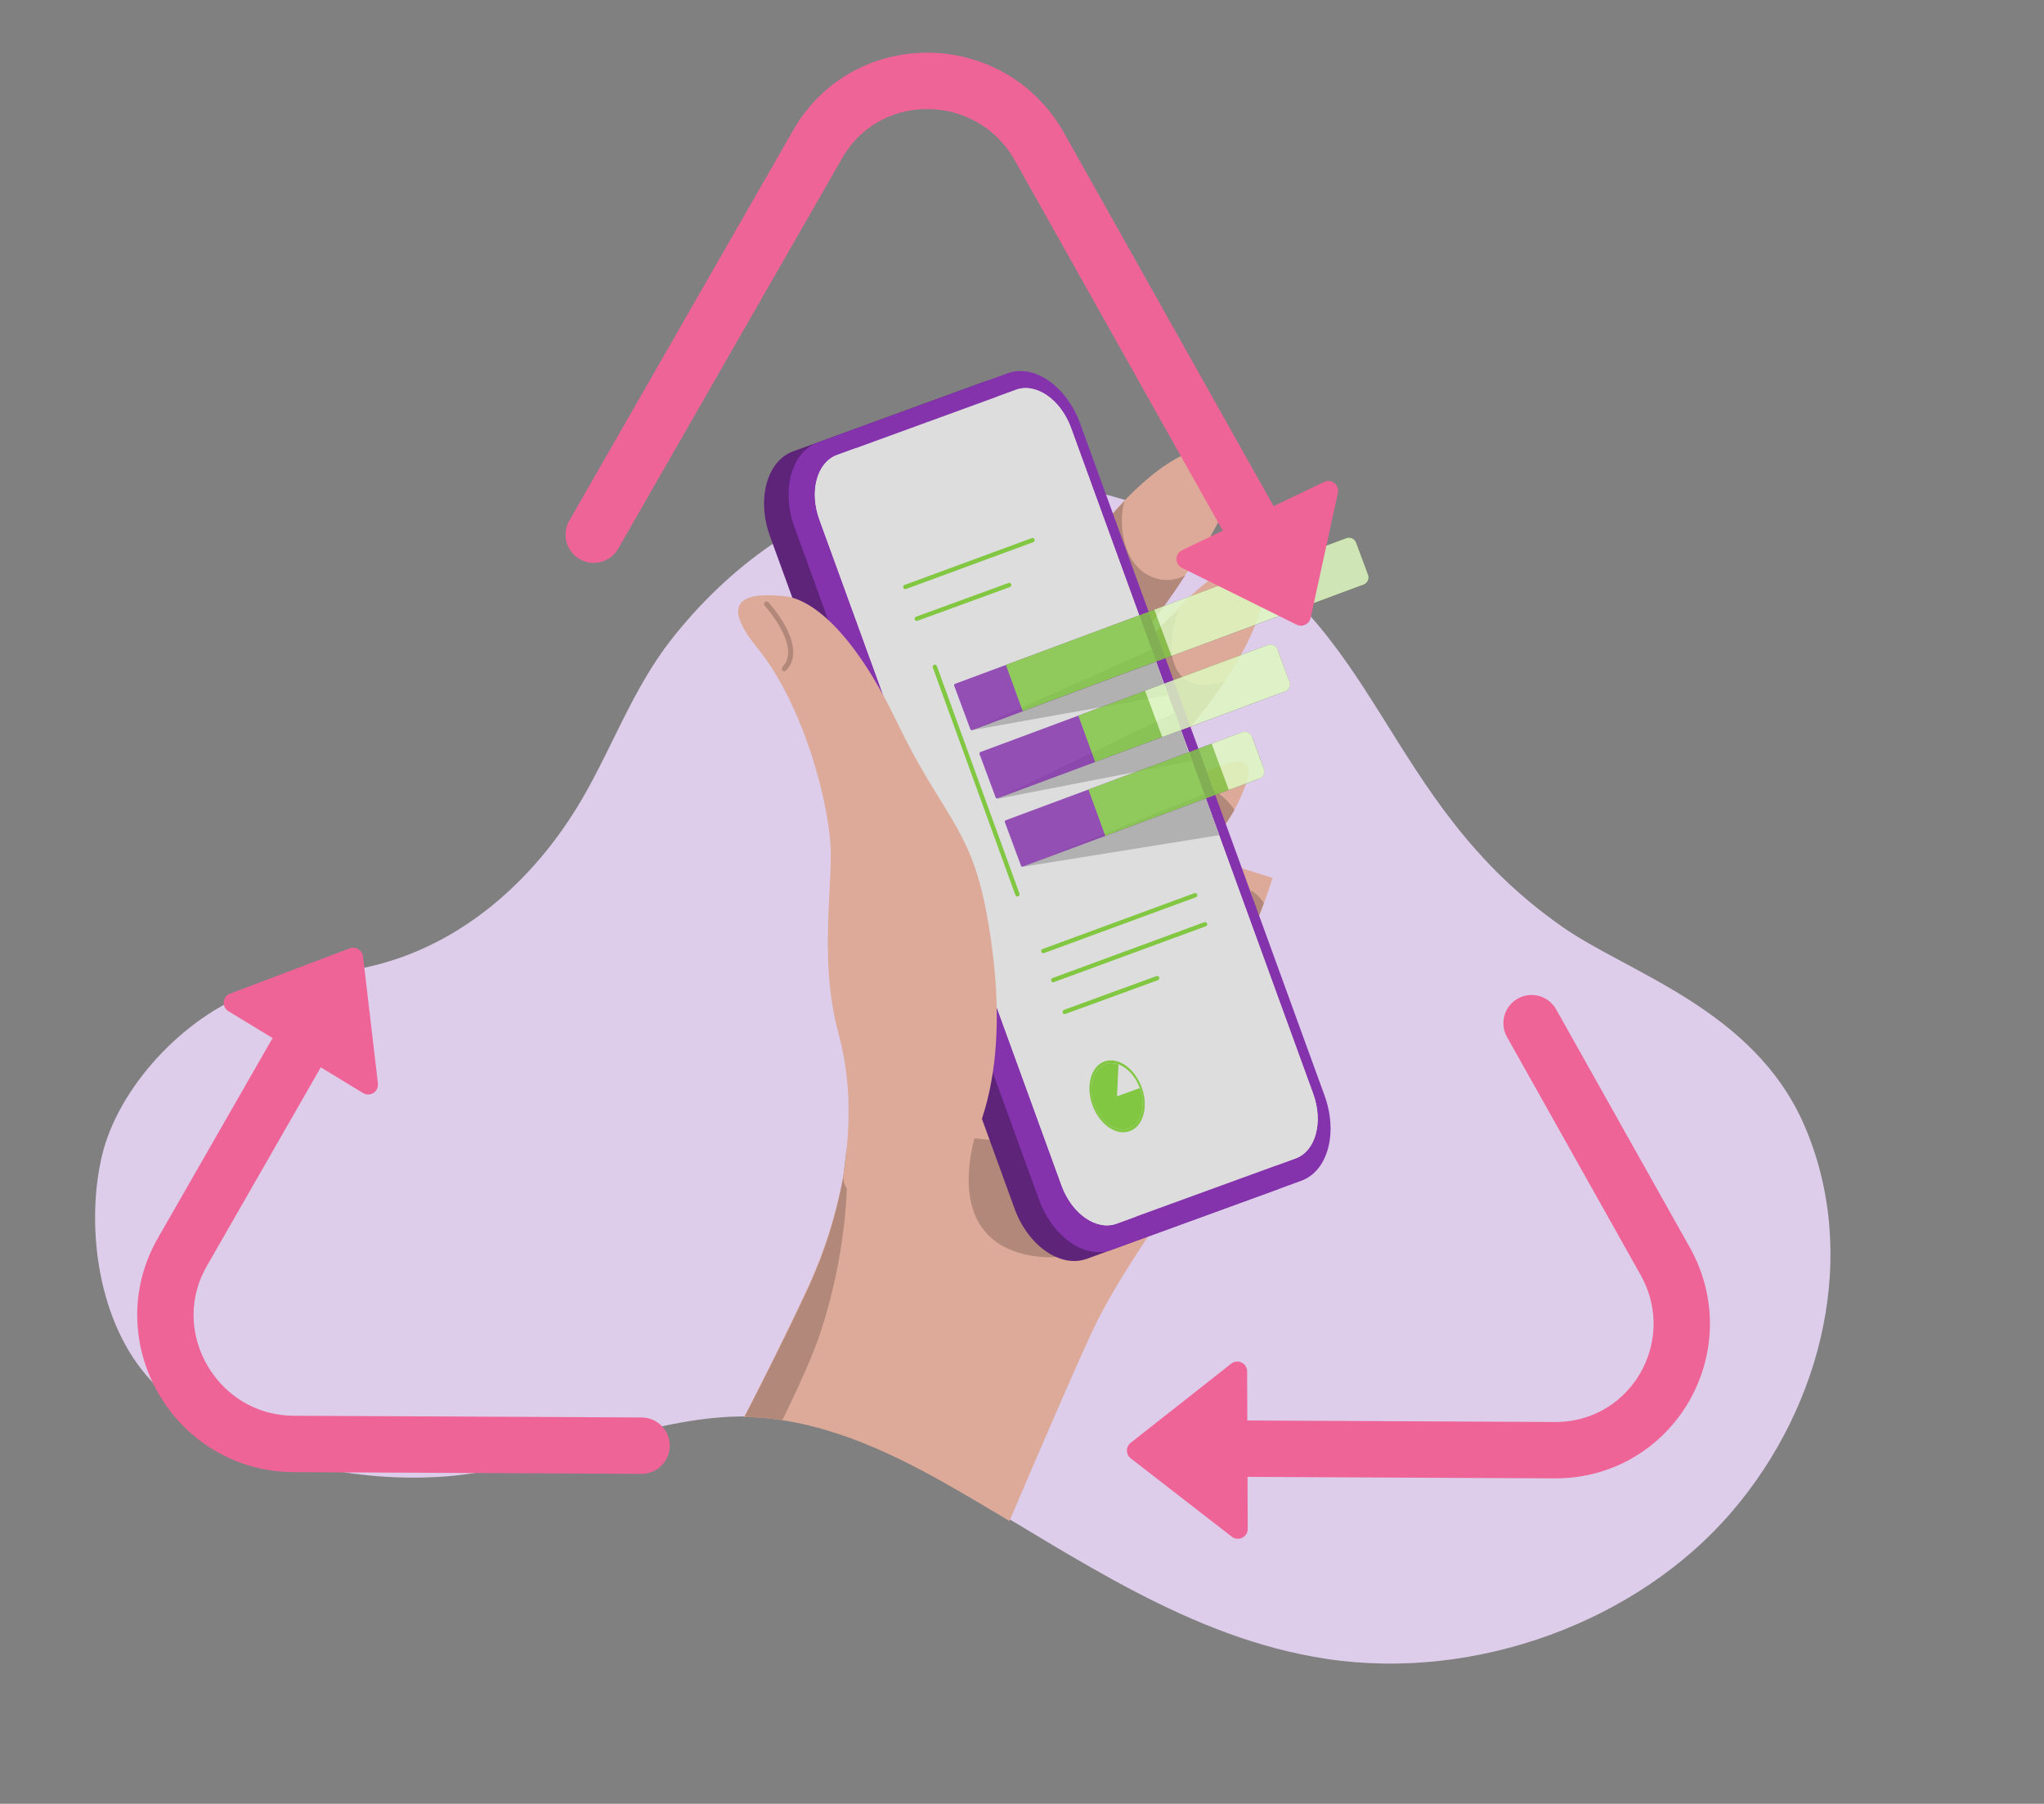
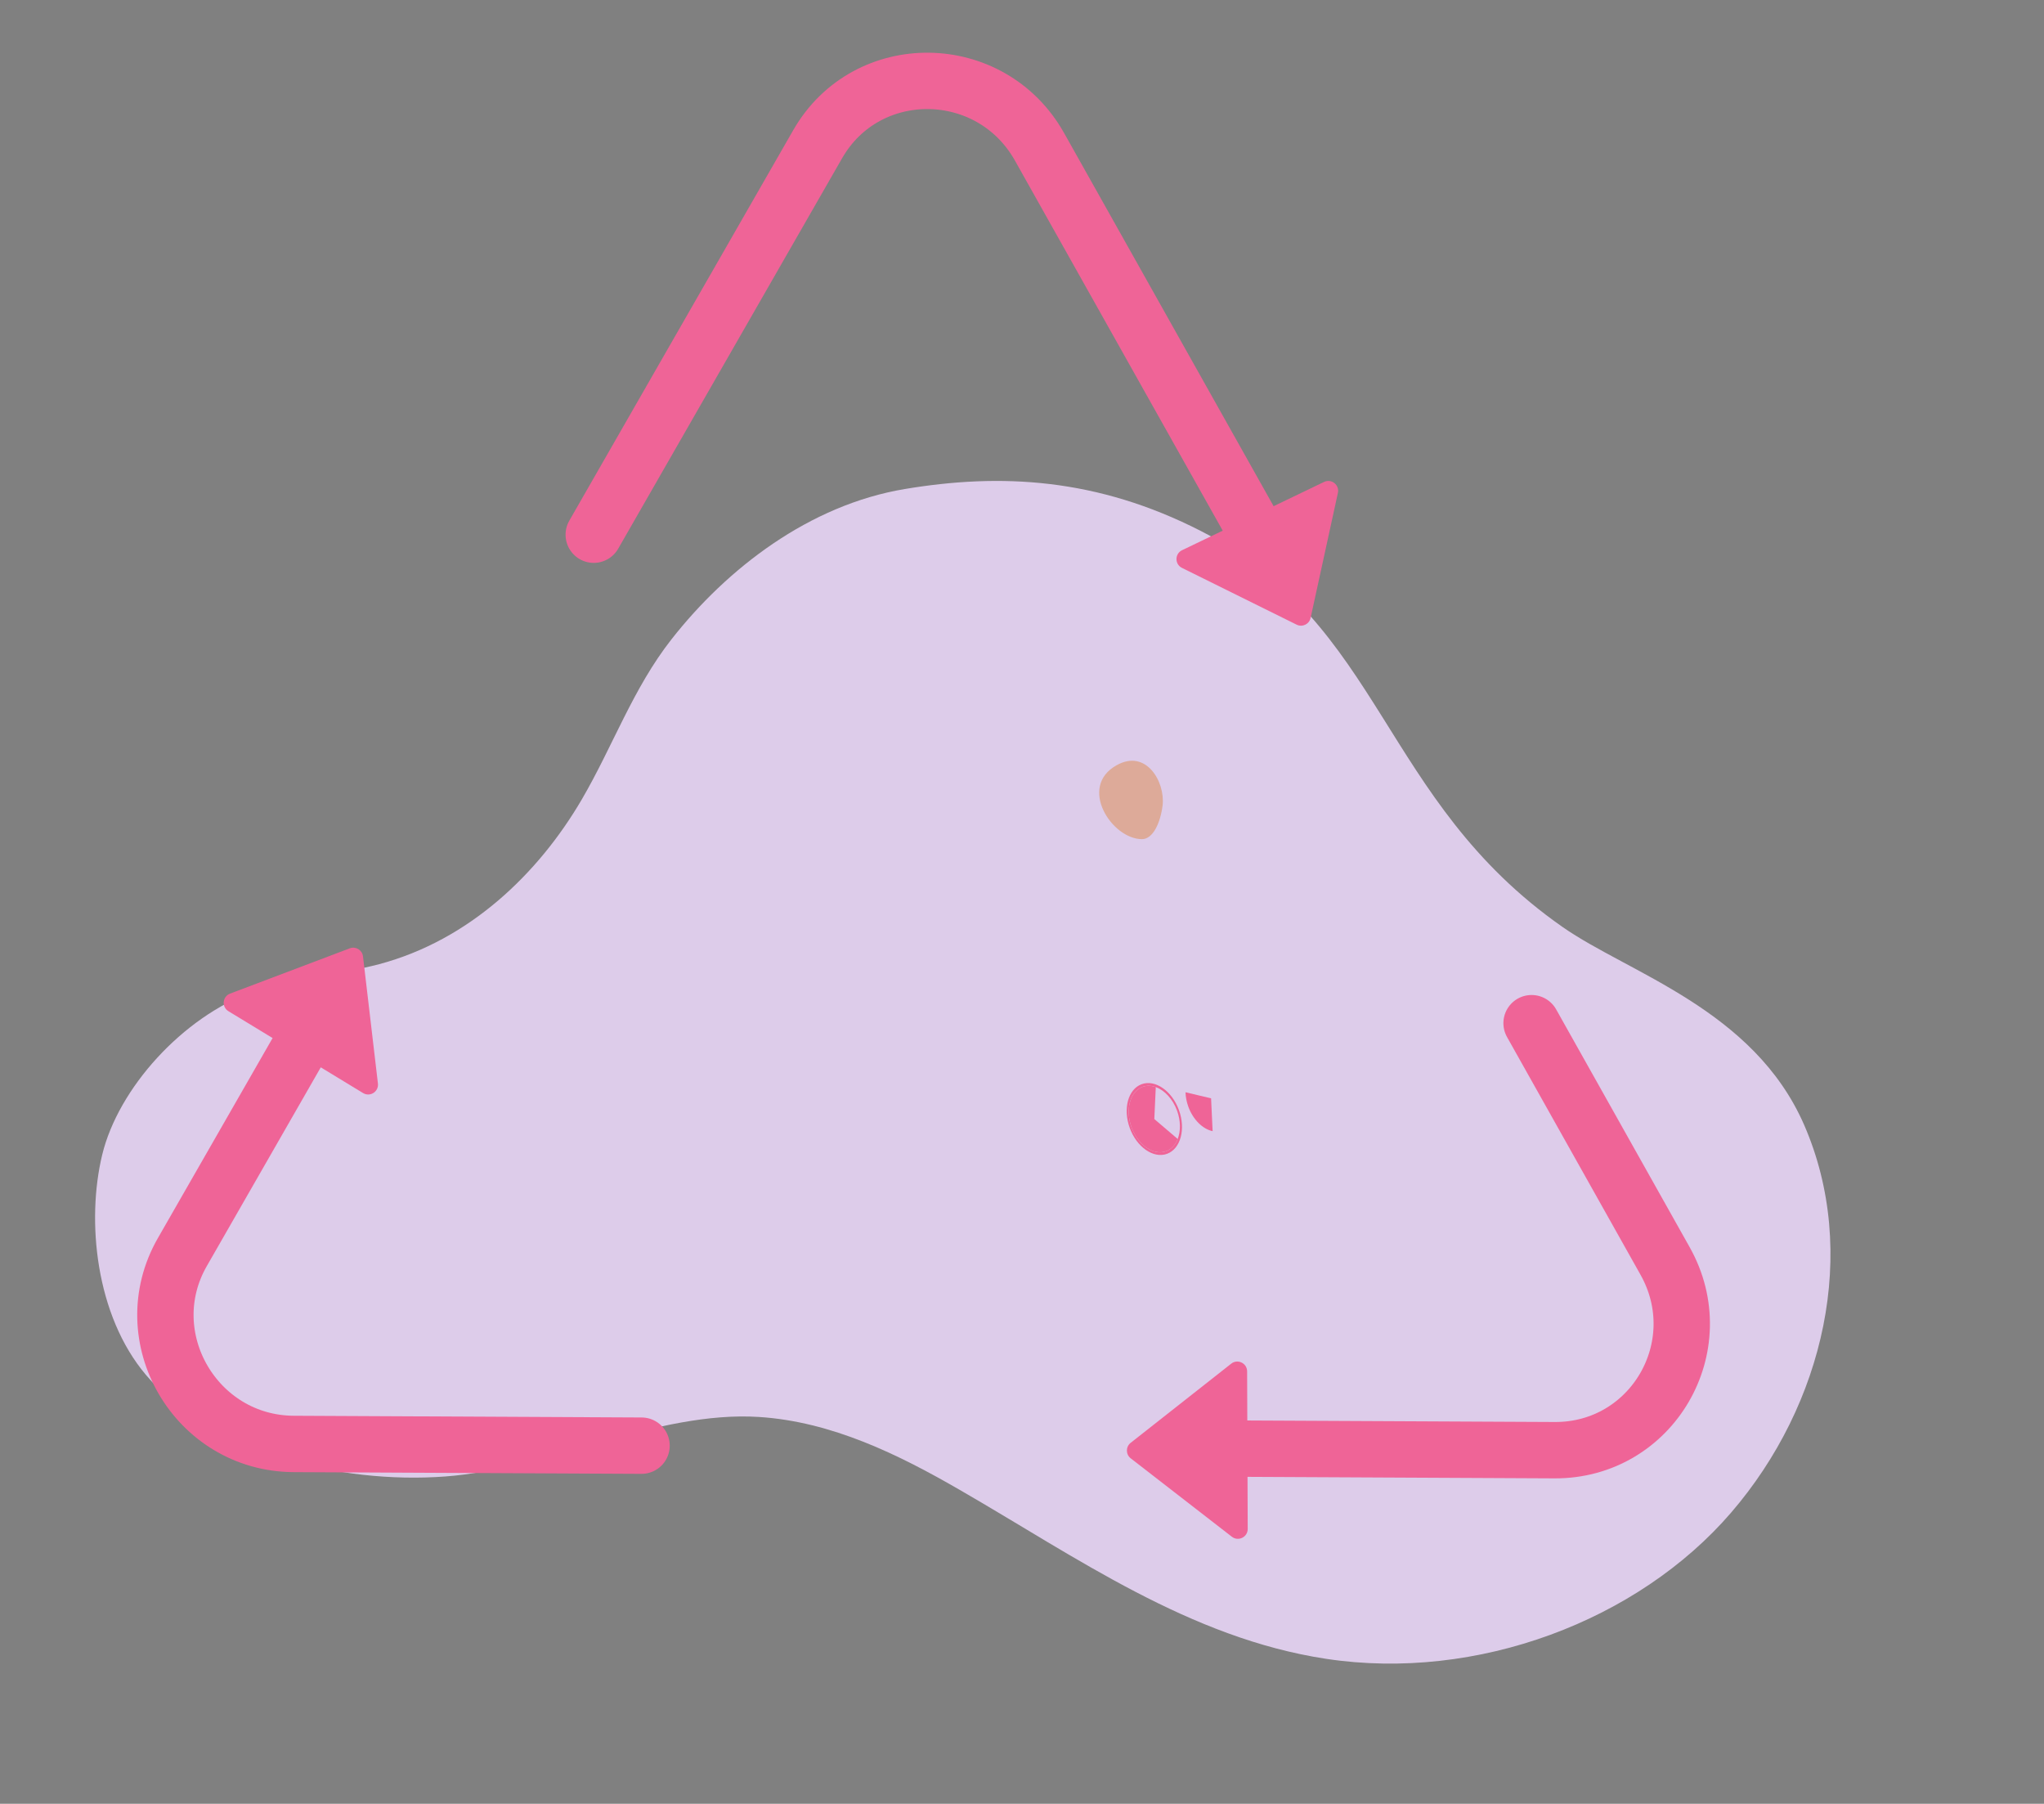
<svg xmlns="http://www.w3.org/2000/svg" version="1.1" viewBox="0 0 943 832">
  <rect x="0" y="0" width="943" height="832" fill="#808080" stroke="none" />
  <defs>
    <style>
      .cls-1, .cls-2 {
        fill: none;
      }

      .cls-3 {
        fill: #8533ad;
      }

      .cls-4 {
        fill: #da9;
      }

      .cls-5 {
        fill: #82c742;
      }

      .cls-6 {
        fill: #ef6497;
      }

      .cls-7 {
        fill: #ddccea;
      }

      .cls-8 {
        fill: #b1b1b1;
      }

      .cls-2 {
        stroke: #ef6497;
        stroke-linecap: round;
        stroke-miterlimit: 10;
        stroke-width: 26px;
      }

      .cls-9 {
        fill: #ddd;
      }

      .cls-10 {
        opacity: .83;
      }

      .cls-11 {
        fill: #5d2479;
      }

      .cls-12 {
        clip-path: url(#clippath);
      }

      .cls-13 {
        fill: #b1887a;
      }

      .cls-14 {
        fill: #def9c0;
      }
    </style>
    <clipPath id="clippath">
-       <path class="cls-1" d="M46.162,532.81c7.431-30.634,37.037-63.473,69.663-75.297,18.489-6.718,38.97-7.524,58.122-12.575,41.569-11.072,73.469-41.759,93.469-75.994,14.258-24.401-53.356-128.198-35.653-150.771,25.679-32.73,140.539-104.169,184.705-111.532,44.107-7.363,137.001,65.488,185.155,90.157,84.164,43.103,34.166,172.252,118.269,230.995,30.45,21.284,88.15,37.998,111.412,91.205,25.556,58.581,9.303,129.038-33.653,178.913-42.959,49.874-117.212,77.984-186.815,67.45-63.078-9.567-115.34-46.972-169.052-77.929-28.276-16.338-59.029-31.495-92.682-33.644-46.825-2.957-97.999,24.023-144.764,27.464-48.878,3.601-107.968-11.18-138.057-46.919-23.201-27.464-27.491-71.103-20.119-101.522h0Z" />
-     </clipPath>
+       </clipPath>
  </defs>
  <g>
    <g id="Camada_1">
      <g id="Camada_1-2" data-name="Camada_1">
        <path class="cls-7" d="M47.162,532.6c7.431-30.634,37.037-63.471,69.663-75.295,18.489-6.718,38.97-7.524,58.122-12.577,41.569-11.07,73.469-41.759,93.469-75.994,14.258-24.401,23.624-51.219,41.327-73.791,25.677-32.73,63.559-62.021,107.725-69.384,44.107-7.363,88.575-5.213,136.729,19.455,84.162,43.103,82.592,123.827,166.695,182.568,30.45,21.284,88.15,37.998,111.412,91.205,25.556,58.581,9.303,129.04-33.653,178.915-42.959,49.874-117.212,77.982-186.815,67.448-63.078-9.565-115.34-46.972-169.052-77.929-28.276-16.338-59.029-31.493-92.682-33.644-46.825-2.955-97.999,24.023-144.764,27.464-48.878,3.601-107.968-11.178-138.057-46.919-23.201-27.462-27.491-71.103-20.119-101.522h0Z" />
        <path class="cls-4" d="M515.106,352.994c-17.828,9.935-2.229,34.066,11.751,34.066,5.065,0,8.509-7.503,9.521-15.614,1.217-10.949-7.699-26.156-21.272-18.452Z" />
        <path class="cls-6" d="M527.14,501.303c-5.785,2.114-8.082,10.486-5.104,18.674,2.978,8.202,10.125,13.141,15.91,11.04,2.481-.908,4.325-2.965,5.374-5.662l-10.777-9.195.68-14.73c-2.042-.737-4.141-.823-6.083-.114" />
        <path class="cls-6" d="M537.943,531.022c-5.785,2.114-12.918-2.838-15.91-11.04-2.977-8.188-.68-16.574,5.105-18.675,1.943-.709,4.042-.624,6.083.114,4.027,1.461,7.842,5.464,9.827,10.899,1.702,4.683,1.687,9.422.283,13.027-1.049,2.697-2.893,4.754-5.374,5.662M526.713,500.086c-6.268,2.285-8.721,11.353-5.502,20.193,3.219,8.855,10.933,14.205,17.186,11.934,6.253-2.284,8.735-11.338,5.502-20.193-3.219-8.855-10.933-14.206-17.186-11.935h0Z" />
        <path class="cls-6" d="M546.936,503.805c.057,2.143.482,4.399,1.291,6.641,2.212,6.073,6.694,10.359,11.217,11.31l-.709-15.142-11.798-2.809h-.001Z" />
        <g class="cls-12">
          <g>
            <path class="cls-4" d="M503.43,248.631c25.123-32.038,48.217-46.841,59.765-39.744,8.712,6.286,9.726,19.669-17.423,57.79-10.939,17.033-30.794,41.164-30.794,41.164M547.596,337.446c31.604-37.514,43.354-70.566,29.984-75.838-12.562-5.069-33.632,15.816-58.753,48.057M575.147,360.765c-9.724,26.968-22.892,32.037-32.01,39.135-9.319,7.098-24.716-10.747-5.671-28.996,18.638-18.655,43.963-27.781,37.681-10.139ZM587.1,404.97c-5.266,15.816-8.509,27.374-21.677,38.323-13.372,11.153-8.104-29.604,5.673-43.393" />
            <path class="cls-13" d="M518.831,230.996c-2.227,2.433-4.861,5.069-7.294,8.111l18.841,49.477c5.268-7.097,11.143-14.802,15.397-21.697.405-.608.81-1.014,1.014-1.419-4.053,2.028-10.941,3.853-18.841-1.217-10.534-7.3-11.953-24.13-9.117-33.255h0ZM565.022,314.133c-4.051,1.419-13.168,3.853-19.246-1.622-8.104-7.299-5.671-23.117-1.62-31.227l-5.268,4.055c-2.227,2.434-4.456,4.867-6.886,7.706l15.194,44.407,6.28-7.706c4.458-5.068,8.104-10.34,11.548-15.612h-.002ZM569.48,373.546c-2.229-3.448-6.483-7.706-10.738-9.53l6.078,16.83c1.62-2.231,3.241-4.663,4.659-7.299h0ZM576.975,410.653l3.444,12.571c1.014-2.027,1.824-4.46,2.634-6.691-1.014-1.622-3.241-4.462-6.078-5.881h0Z" />
            <path class="cls-4" d="M372.564,594.159c-24.716,53.532-66.246,129.167-66.246,129.167h150.12s34.845-82.125,47.203-108.688c12.358-26.765,37.886-61.035,46.8-75.025,8.71-13.992,31.806-57.589,29.376-81.718-2.431-24.131-188.412-86.383-186.386-20.886,2.027,65.293,1.014,109.903-20.867,157.149h0Z" />
            <path class="cls-13" d="M449.551,525.008c-7.09,27.577-1.012,51.706,30.593,54.749,31.401,3.041,45.583-30.62,72.933-42.988l-103.526-11.761h0Z" />
            <path class="cls-13" d="M378.44,614.851c9.52-28.996,13.573-59.007,12.155-85.571-.405,3.853-.81,8.111-1.419,12.166v.812c-3.241,18.047-8.71,35.485-16.409,52.113-24.92,53.532-66.45,129.165-66.45,129.165l21.878-1.014c10.333-25.955,40.722-78.878,50.244-107.672h.001Z" />
            <rect class="cls-1" x="352.509" y="171.139" width="278.824" height="410.516" />
            <path class="cls-11" d="M453.6,176.246c12.18-4.442,27.14,5.946,33.423,23.187l112.76,310.019c6.268,17.242,1.475,34.809-10.706,39.251l-87.619,31.915c-12.181,4.441-27.14-5.946-33.408-23.188l-112.789-310.019c-6.268-17.241-1.489-34.823,10.706-39.251l87.633-31.914h0Z" />
            <path class="cls-3" d="M464.912,172.16c12.181-4.442,27.141,5.946,33.423,23.187l112.761,310.019c6.268,17.242,1.474,34.809-10.706,39.251l-87.619,31.915c-12.181,4.441-27.141-5.946-33.409-23.188l-112.775-310.005c-6.268-17.242-1.489-34.824,10.706-39.251l87.619-31.929h0Z" />
            <path class="cls-9" d="M468.747,179.793l-8.395,3.051c-1.375.497-1.9,2.469-1.191,4.413l1.801,4.952c1.375,3.803.326,7.677-2.354,8.656l-51.134,18.632c-2.68.979-5.984-1.305-7.374-5.109l-1.801-4.952c-.709-1.93-2.382-3.108-3.744-2.611l-8.395,3.051c-9.26,3.377-12.89,16.716-8.125,29.828l111.697,307.111c4.765,13.083,16.123,20.973,25.382,17.609l82.599-30.083c9.26-3.378,12.89-16.717,8.125-29.814l-111.71-307.125c-4.765-13.098-16.123-20.988-25.383-17.625" />
            <path class="cls-9" d="M515.129,564.412l8.395-3.051c1.375-.497,1.9-2.469,1.191-4.413l-1.801-4.953c-1.375-3.804-.326-7.677,2.354-8.656l51.134-18.632c2.68-.979,5.984,1.305,7.374,5.109l1.801,4.952c.708,1.93,2.382,3.108,3.743,2.611l8.395-3.051c9.26-3.377,12.89-16.716,8.126-29.828l-111.697-307.111c-4.765-13.084-16.124-20.973-25.383-17.61l-82.599,30.084c-9.26,3.377-12.89,16.716-8.125,29.814l111.711,307.125c4.765,13.097,16.124,20.988,25.383,17.625" />
            <path class="cls-5" d="M469.395,413.52c-.409,0-.792-.253-.94-.659l-38.101-104.952c-.188-.519.08-1.093.599-1.281.521-.188,1.093.08,1.281.599l38.102,104.952c.188.519-.08,1.093-.6,1.281-.112.041-.228.061-.341.061h0Z" />
            <path class="cls-8" d="M471.28,399.907l91.249-14.687-6.962-19.002-84.287,33.689h0Z" />
            <path class="cls-8" d="M459.465,368.589l90.171-17.511-7.402-22.463-82.769,39.974h0Z" />
            <path class="cls-8" d="M447.91,336.872l90.739-16.149-7.076-21.243-83.663,37.392Z" />
            <g class="cls-10">
              <path class="cls-3" d="M440.643,315.407l179.476-66.724c2.366-.88,5.01.333,5.888,2.7l4.736,12.757c.879,2.368-.332,5.013-2.698,5.893l-179.476,66.724c-.372.138-.774-.046-.912-.419l-7.427-20.006c-.138-.372.045-.774.418-.912l-.005-.014h0Z" />
              <path class="cls-3" d="M452.319,346.876l131.503-48.89c2.366-.879,5.01.333,5.888,2.701l4.736,12.757c.878,2.368-.332,5.012-2.698,5.893l-131.503,48.889c-.372.138-.773-.045-.912-.418l-7.427-20.006c-.138-.373.045-.774.418-.913l-.005-.013h0Z" />
              <g>
                <g>
                  <path class="cls-3" d="M464.007,378.344l108.055-40.172c2.366-.88,5.01.332,5.889,2.7l4.735,12.757c.879,2.368-.332,5.013-2.698,5.893l-108.055,40.172c-.372.139-.774-.045-.912-.418l-7.427-20.006c-.139-.372.045-.774.417-.912l-.005-.014h.001Z" />
                  <path class="cls-5" d="M471.844,328.058l157.201-58.45c1.815-.667,2.736-2.697,2.056-4.498l-5.487-14.772c-.667-1.816-2.695-2.739-4.496-2.058l-157.045,58.394,7.771,21.4v-.015h0Z" />
                  <path class="cls-5" d="M505.267,351.459l87.491-32.539c1.816-.667,2.737-2.697,2.056-4.498l-5.487-14.772c-.667-1.816-2.695-2.739-4.495-2.058l-87.336,32.483,7.771,21.399v-.014h0Z" />
                  <path class="cls-5" d="M509.92,385.547l71.07-26.422c1.816-.668,2.737-2.697,2.056-4.498l-5.487-14.772c-.667-1.816-2.694-2.739-4.495-2.058l-70.915,26.366,7.771,21.4v-.015h0Z" />
                  <path class="cls-14" d="M540.48,302.544l88.569-32.936c1.816-.667,2.737-2.697,2.056-4.498l-5.487-14.772c-.667-1.816-2.695-2.739-4.495-2.058l-88.57,32.936,7.927,21.342v-.015h0Z" />
                  <path class="cls-14" d="M536.21,339.95l56.564-21.03c1.816-.667,2.737-2.697,2.056-4.498l-5.487-14.772c-.667-1.816-2.694-2.739-4.495-2.058l-56.565,21.031,7.927,21.342v-.015h0Z" />
                </g>
                <path class="cls-14" d="M566.924,364.344l14.067-5.236c1.816-.667,2.737-2.697,2.056-4.498l-5.487-14.772c-.667-1.816-2.694-2.739-4.495-2.058l-14.067,5.237,7.927,21.342v-.015h-.001Z" />
              </g>
            </g>
            <path class="cls-5" d="M481.339,439.669c-.407,0-.79-.251-.938-.655-.19-.519.075-1.093.594-1.284l70.063-25.755c.517-.19,1.093.075,1.283.593.19.519-.075,1.093-.594,1.284l-70.063,25.755c-.113.042-.23.062-.345.062h0Z" />
            <path class="cls-5" d="M485.891,453.067c-.407,0-.79-.251-.938-.655-.19-.519.075-1.093.594-1.284l70.064-25.755c.519-.191,1.094.076,1.283.593.19.519-.075,1.093-.594,1.284l-70.064,25.755c-.113.042-.23.062-.345.062h0Z" />
            <path class="cls-5" d="M491.209,467.74c-.408,0-.791-.251-.939-.657-.189-.519.078-1.093.597-1.282l42.641-15.567c.518-.188,1.093.078,1.282.597.189.519-.078,1.093-.597,1.282l-42.641,15.567c-.113.041-.229.061-.343.061h0Z" />
            <path class="cls-5" d="M417.654,271.742c-.407,0-.79-.251-.938-.655-.191-.518.075-1.093.593-1.284l58.705-21.598c.518-.191,1.094.074,1.284.593.19.518-.075,1.093-.593,1.284l-58.706,21.598c-.114.042-.23.062-.345.062h0Z" />
            <path class="cls-5" d="M422.955,286.398c-.408,0-.792-.252-.939-.658-.189-.519.078-1.093.597-1.282l42.654-15.567c.519-.188,1.092.078,1.282.597.189.519-.078,1.093-.597,1.282l-42.654,15.567c-.113.041-.229.061-.343.061h0Z" />
            <path class="cls-5" d="M509.948,490.843c-5.8,2.114-8.083,10.486-5.105,18.674,2.978,8.202,10.11,13.141,15.91,11.04,5.785-2.114,8.082-10.486,5.091-18.688l-10.507,3.831.68-14.73c-2.042-.737-4.141-.823-6.083-.114" />
            <path class="cls-5" d="M520.754,520.555c-5.8,2.114-12.919-2.838-15.91-11.04-2.978-8.188-.695-16.56,5.105-18.674,1.943-.71,4.041-.625,6.083.114,4.027,1.461,7.842,5.463,9.827,10.898,2.977,8.202.695,16.575-5.091,18.689M509.523,489.62c-6.268,2.284-8.721,11.353-5.502,20.193,3.22,8.854,10.933,14.205,17.187,11.934,6.267-2.285,8.734-11.338,5.501-20.193-3.219-8.855-10.932-14.205-17.186-11.934h0Z" />
            <path class="cls-4" d="M437.591,544.893c28.565-35.485,23.906-90.438,17.221-125.518-7.497-38.526-20.665-43.798-41.33-86.99-20.258-41.974-39.505-56.167-51.458-57.384-12.763-1.217-33.428-1.622-12.562,23.926,21.475,26.362,33.833,73.608,33.833,95.101s-4.863,52.113,3.648,82.935c5.065,19.264,6.076,38.933,2.227,64.684-2.431,16.221,36.062,18.655,48.42,3.245h.001Z" />
            <path class="cls-13" d="M361.828,309.672c-.204,0-.609-.204-.81-.405,0,0-.204-.204-.204-.407v-.81c0-.204.204-.204.204-.405,8.914-9.329-8.104-28.186-8.307-28.389-.202-.203-.202-.405-.202-.811,0-.203.202-.608.405-.811.202-.203.405-.203.81-.203.202,0,.607.203.81.405.81.811,18.436,20.48,8.305,31.227,0,.204-.202.204-.405.204-.27.27-.472.405-.607.405h.001Z" />
          </g>
        </g>
        <path class="cls-6" d="M617.24,227.351l-12.594,57.682c-.629,2.881-3.798,4.405-6.441,3.096l-52.913-26.192c-3.385-1.676-3.357-6.514.047-8.15l65.507-31.489c3.404-1.637,7.2,1.363,6.394,5.054h0Z" />
        <path class="cls-6" d="M568.319,708.828l-46.666-36.167c-2.331-1.807-2.344-5.323-.027-7.147l46.395-36.515c2.968-2.336,7.324-.231,7.339,3.546l.271,72.682c.014,3.777-4.326,5.915-7.312,3.601h0Z" />
        <path class="cls-6" d="M106.14,458.31l55.222-20.889c2.759-1.043,5.763.783,6.108,3.712l6.889,58.637c.441,3.752-3.63,6.366-6.858,4.404l-62.111-37.748c-3.228-1.962-2.782-6.779.751-8.116h-.001Z" />
        <path class="cls-2" d="M580.059,246.631l-100.469-178.906c-22.463-40-79.716-40.688-102.348-1.23l-103.321,180.136" />
        <path class="cls-2" d="M144.683,471.948l-60.56,105.584c-22.435,39.115,6.118,88.27,51.403,88.494l160.457.793" />
        <path class="cls-2" d="M572.124,668.185l145.123.718c44.917.222,73.031-47.935,50.945-87.264l-61.6-109.691" />
      </g>
    </g>
  </g>
</svg>